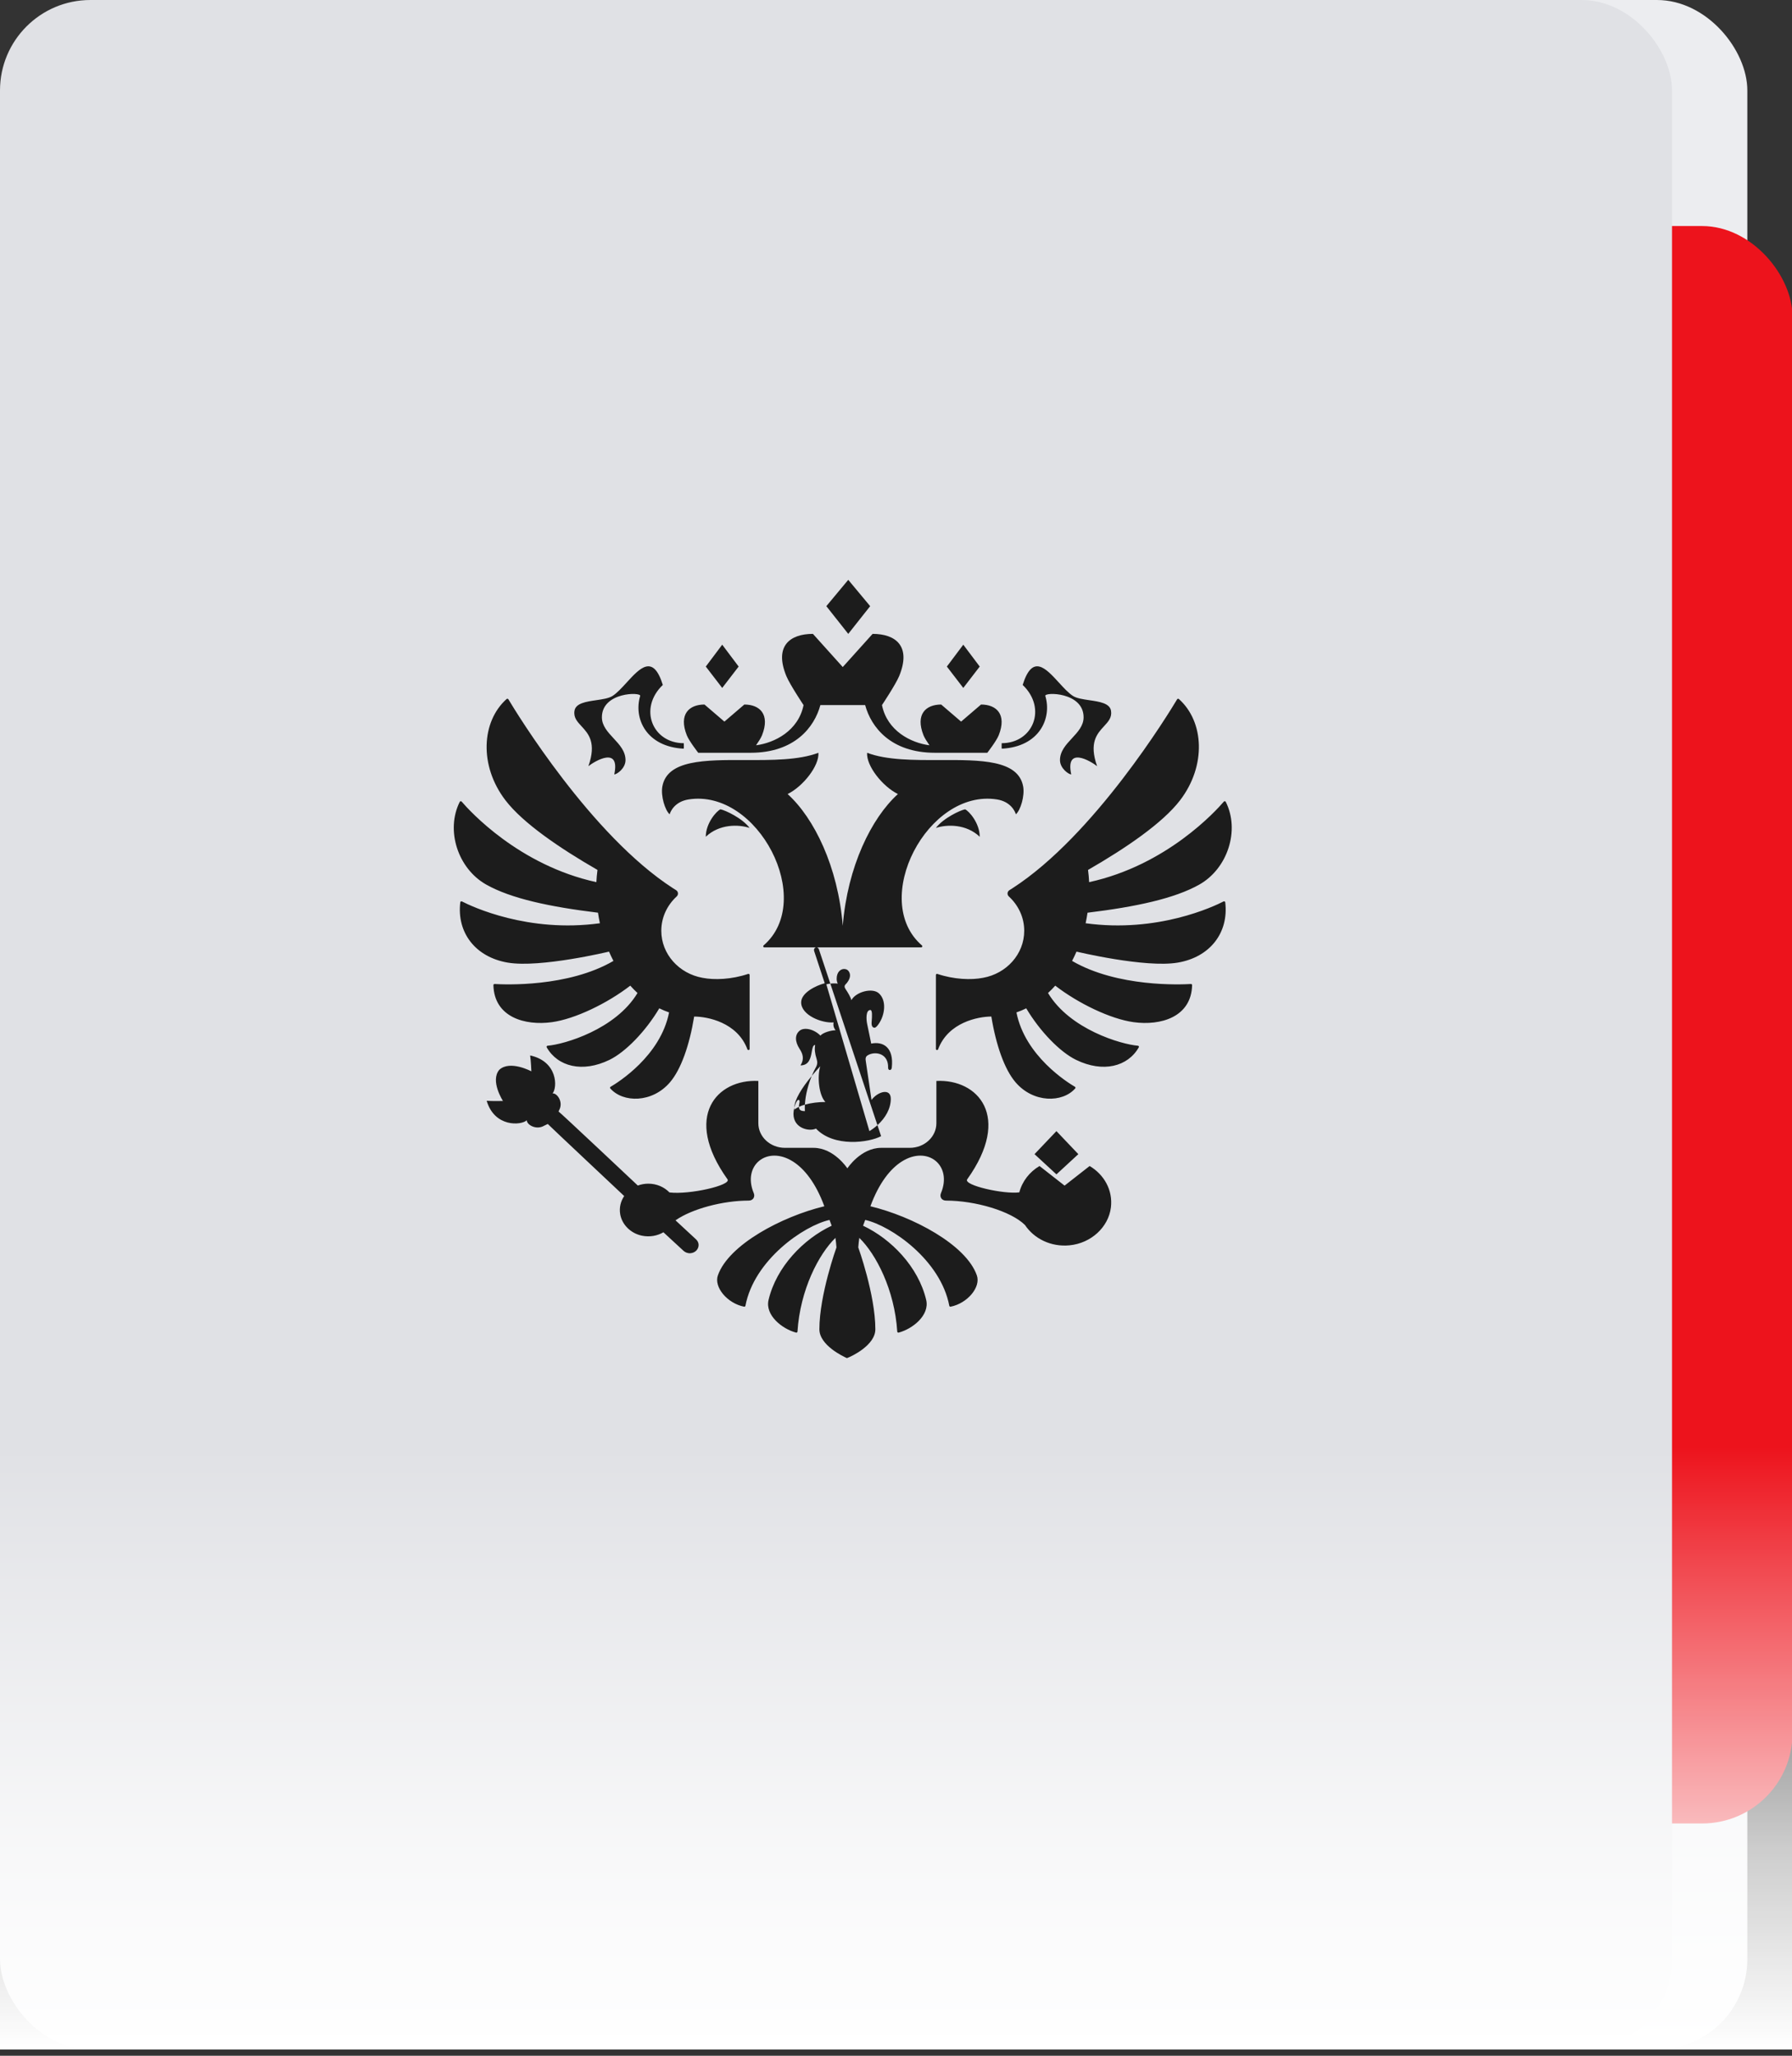
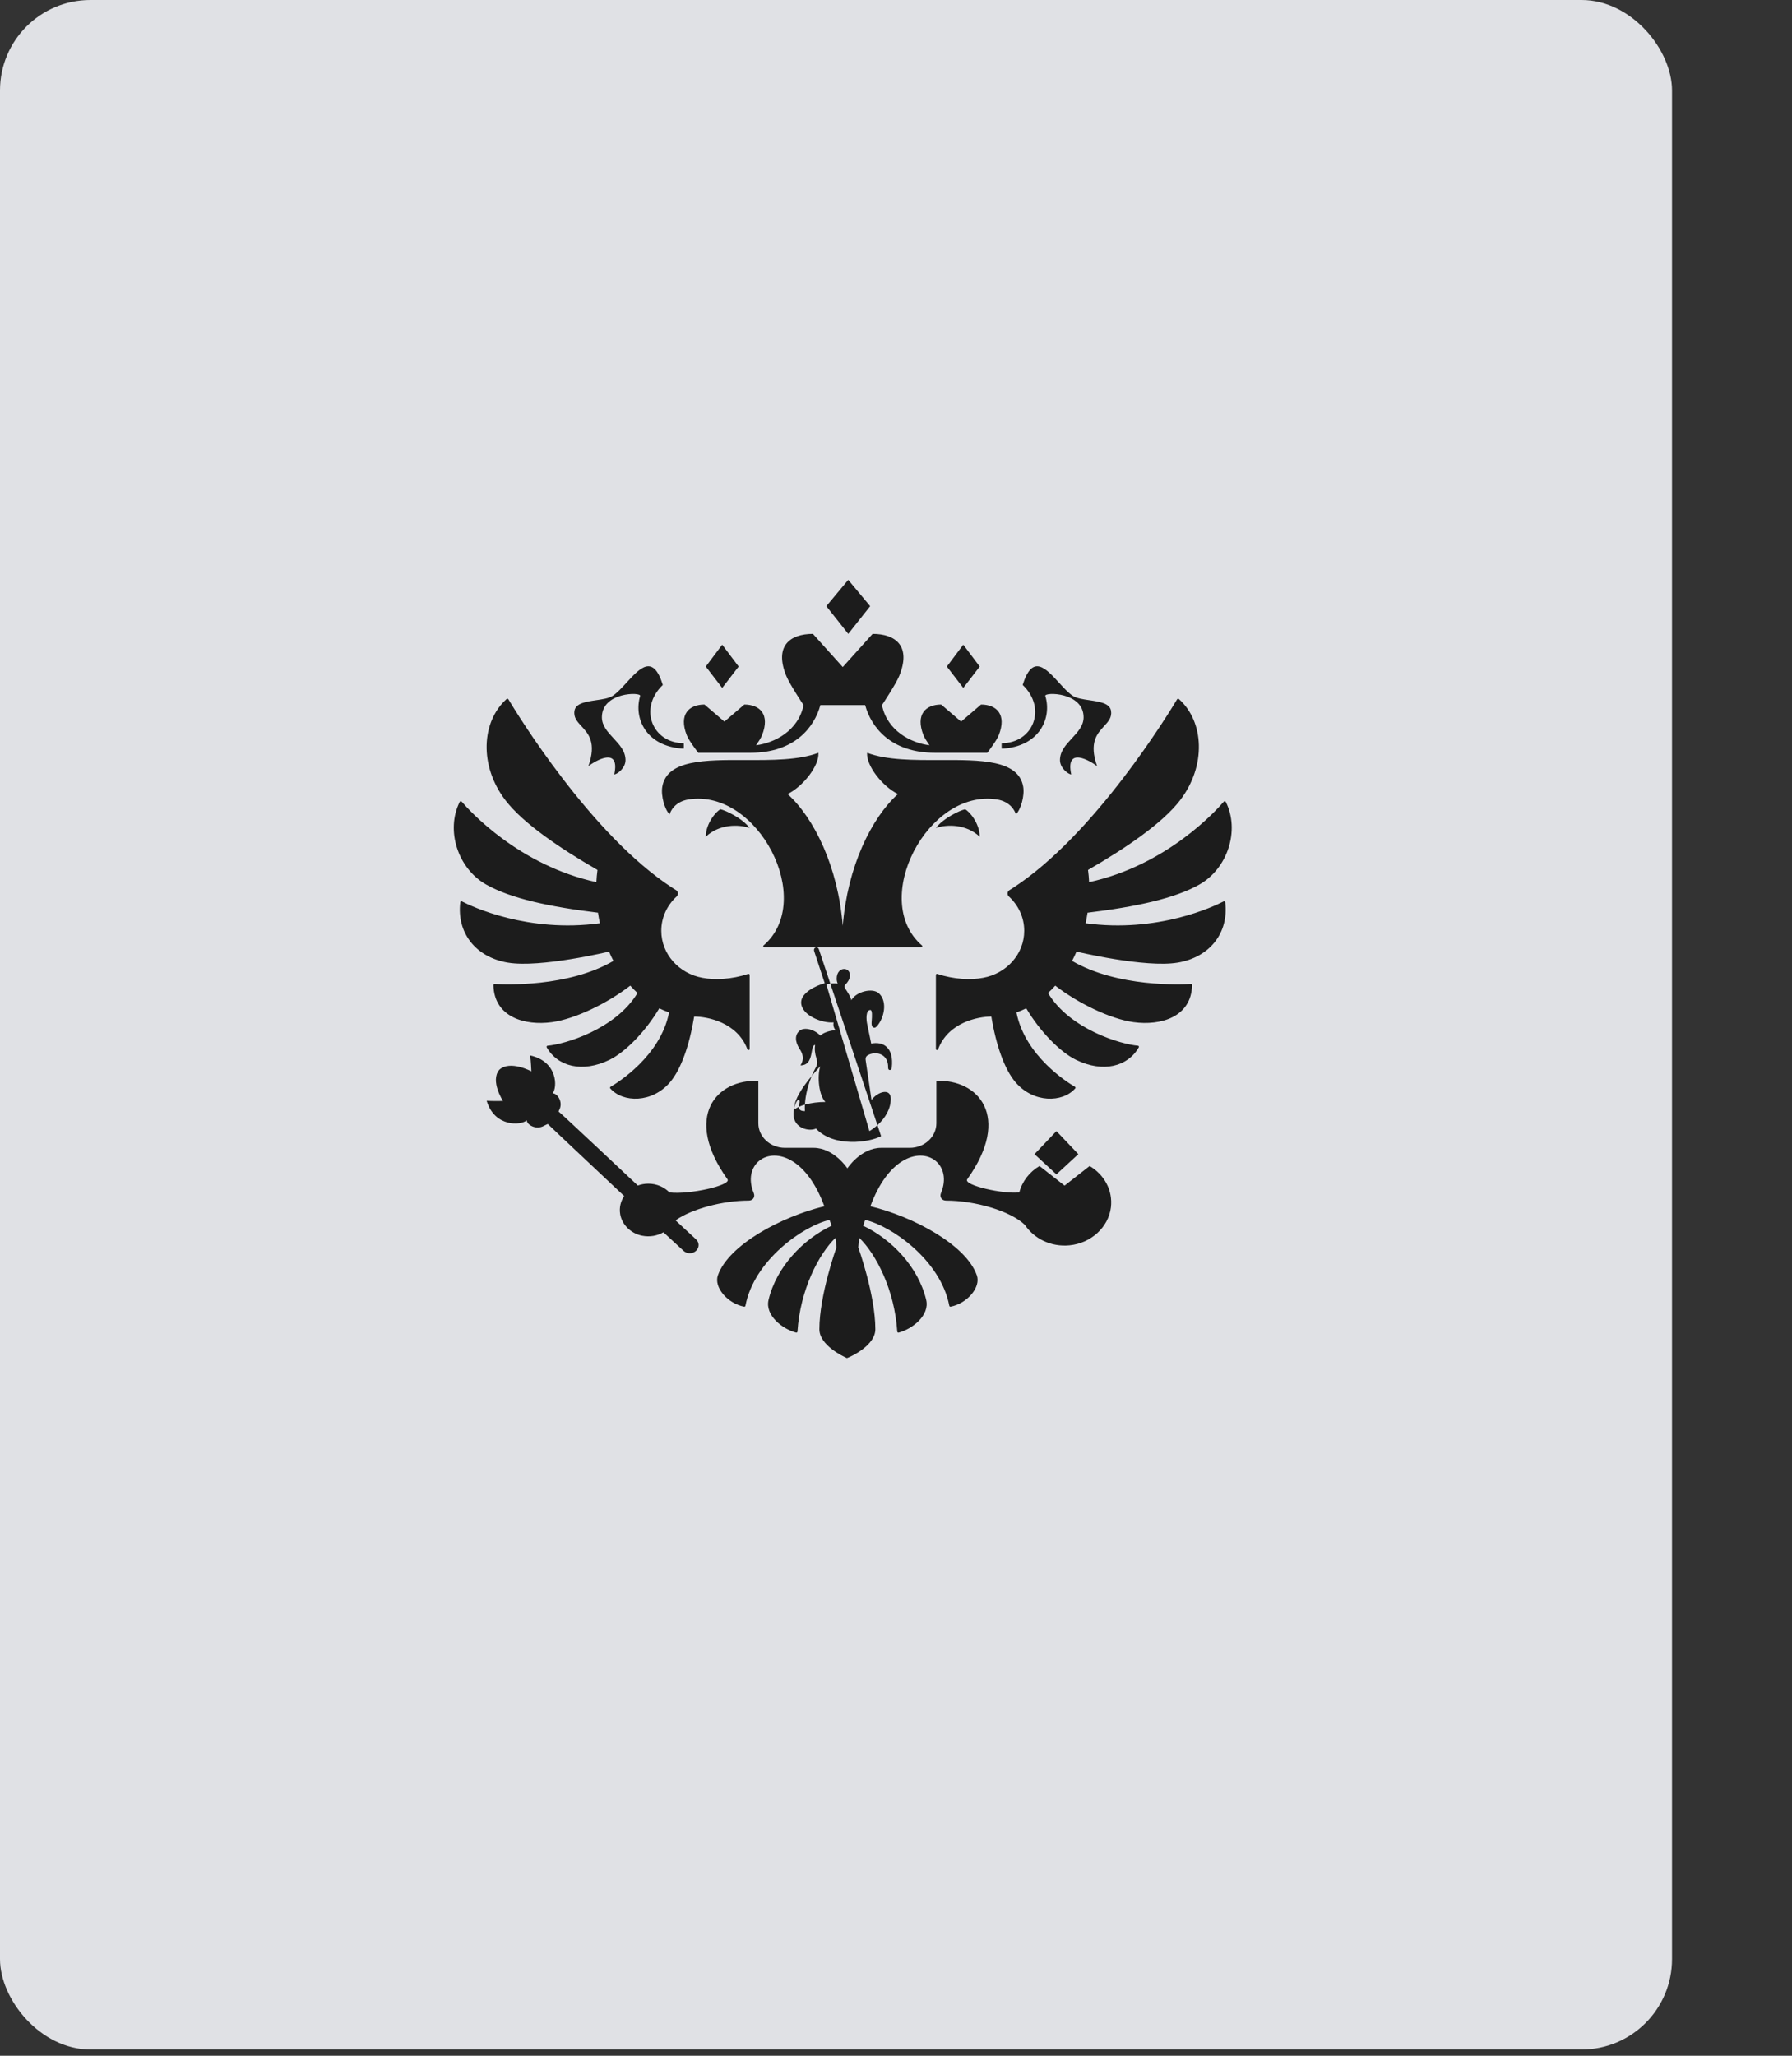
<svg xmlns="http://www.w3.org/2000/svg" width="150" height="172" viewBox="0 0 150 172" fill="none">
  <rect x="0" y="0" width="150" height="172" fill="#333333" stroke="none" />
  <g clip-path="url(#clip0_1746_502)">
-     <rect x="7.565" width="138.696" height="171.478" rx="7.565" fill="#ECEDF0" />
-     <rect x="36.565" y="18.913" width="113.478" height="133.652" rx="7.565" fill="#ED131C" />
    <rect width="139.957" height="171.478" rx="7.565" fill="#E0E1E5" />
    <path fill-rule="evenodd" clip-rule="evenodd" d="M71.003 48.513L72.837 50.716H72.838L71.003 53.035L69.169 50.716L71.003 48.513ZM51.418 64.792C51.926 62.414 49.821 63.659 49.252 64.103H49.252C49.947 62.138 49.253 61.388 48.674 60.762C48.311 60.369 47.993 60.025 48.089 59.46C48.195 58.833 49.065 58.706 49.907 58.583C50.441 58.505 50.964 58.428 51.274 58.227C51.653 57.981 52.05 57.547 52.45 57.11C53.55 55.907 54.669 54.682 55.481 57.307C53.418 59.279 54.619 62.181 57.238 62.181C57.238 62.181 57.253 62.607 57.23 62.641C54.105 62.483 53.016 60.119 53.586 58.227C53.688 57.892 50.382 57.883 50.382 60.013C50.382 60.72 50.867 61.242 51.357 61.77C51.856 62.307 52.359 62.849 52.359 63.596C52.359 64.286 51.638 64.792 51.418 64.792ZM87.499 58.227C87.398 57.892 90.703 57.883 90.703 60.013C90.703 60.72 90.218 61.242 89.728 61.77C89.229 62.307 88.726 62.849 88.726 63.596C88.726 64.286 89.447 64.792 89.668 64.792C89.159 62.414 91.265 63.659 91.833 64.103C91.139 62.138 91.832 61.389 92.412 60.762C92.775 60.37 93.093 60.025 92.997 59.46C92.89 58.833 92.02 58.706 91.178 58.583C90.644 58.504 90.122 58.428 89.811 58.227C89.433 57.981 89.035 57.547 88.635 57.11C87.536 55.907 86.416 54.682 85.604 57.307C87.668 59.279 86.467 62.181 83.847 62.181C83.847 62.181 83.832 62.607 83.856 62.641C86.981 62.483 88.071 60.12 87.499 58.227H87.499ZM78.71 63.591C82.073 63.58 85.244 63.569 85.645 65.808V65.808C85.786 66.592 85.425 67.787 85.034 68.131C84.965 67.882 84.601 67.069 83.451 66.887C77.64 65.971 72.79 75.32 77.169 79.1C77.235 79.158 77.197 79.264 77.108 79.264H68.359C68.349 79.263 68.339 79.263 68.329 79.264H63.98C63.89 79.264 63.852 79.158 63.919 79.1C68.298 75.32 63.447 65.971 57.637 66.887C56.487 67.069 56.123 67.882 56.053 68.131C55.662 67.787 55.301 66.592 55.441 65.808C55.843 63.569 59.014 63.58 62.378 63.591C64.579 63.599 66.862 63.607 68.505 62.984C68.586 64.064 67.227 65.795 65.928 66.436C68.148 68.448 70.142 72.502 70.543 77.455C70.945 72.502 72.939 68.448 75.16 66.436C73.861 65.795 72.502 64.064 72.582 62.984C74.225 63.607 76.508 63.599 78.71 63.591ZM67.949 90.019C68.064 89.74 68.18 89.502 68.281 89.324C68.436 89.052 68.436 88.852 68.346 88.57C68.209 88.145 68.172 87.762 68.233 87.431C68.052 87.431 68.006 87.684 67.95 87.995C67.86 88.492 67.743 89.138 67.005 89.138C67.328 88.631 67.22 88.199 66.933 87.762C66.521 87.13 66.533 86.571 66.927 86.241C67.32 85.913 68.146 86.109 68.674 86.647C68.898 86.383 69.579 86.199 69.941 86.199C69.786 86.001 69.729 85.785 69.778 85.542C68.782 85.625 67.061 84.932 67.061 83.867C67.061 83.067 68.278 82.463 69.035 82.266L68.151 79.579L68.151 79.579C68.096 79.397 68.207 79.273 68.329 79.264H68.359C68.434 79.27 68.508 79.319 68.546 79.426L69.502 82.296C69.377 82.309 69.259 82.329 69.169 82.356L72.775 94.638C73.016 94.49 73.242 94.323 73.446 94.139L73.753 95.06C72.763 95.594 69.805 96.02 68.3 94.425C67.779 94.69 66.416 94.438 66.416 93.186C66.416 93.069 66.441 92.869 66.492 92.663C66.491 92.721 66.495 92.776 66.503 92.829H66.504C66.609 92.746 66.735 92.672 66.875 92.606C66.884 92.899 67.072 92.962 67.374 92.964C67.364 92.785 67.364 92.604 67.374 92.423C67.904 92.271 68.529 92.2 69.091 92.2C68.557 91.665 68.387 90.112 68.66 89.211C68.41 89.48 68.171 89.751 67.949 90.019ZM67.374 92.423C67.421 91.551 67.681 90.671 67.949 90.019C67.104 91.037 66.502 92.011 66.492 92.663C66.536 92.484 66.6 92.301 66.684 92.162C66.847 91.893 66.971 92.049 66.919 92.268C66.887 92.405 66.873 92.516 66.875 92.606C67.026 92.535 67.195 92.474 67.374 92.423ZM73.446 94.139C74.119 93.534 74.564 92.754 74.564 91.93C74.564 91.014 73.477 91.318 72.949 92.032C72.902 91.706 72.855 91.386 72.81 91.071L72.809 91.069L72.809 91.068C72.693 90.266 72.582 89.497 72.464 88.73C72.419 88.436 72.539 88.33 72.73 88.241L72.73 88.241C73.37 87.947 74.374 88.185 74.34 89.332C74.332 89.592 74.626 89.592 74.647 89.327C74.838 87.609 73.903 87.114 72.924 87.315C72.885 87.124 72.848 86.941 72.812 86.763L72.812 86.763L72.812 86.763L72.812 86.762L72.812 86.762C72.737 86.39 72.666 86.042 72.59 85.696C72.499 85.282 72.466 84.505 72.853 84.505C73.035 84.505 72.993 85.061 72.967 85.408L72.96 85.497L72.958 85.54C72.94 85.813 73.019 85.979 73.198 85.987C73.31 85.992 73.449 85.816 73.532 85.698C74.092 84.912 74.222 83.695 73.566 83.108C73.017 82.615 71.642 82.982 71.264 83.684C71.207 83.419 70.934 82.983 70.803 82.793C70.676 82.607 70.643 82.48 70.819 82.317C70.902 82.238 71.152 81.929 71.152 81.609C71.152 81.42 71.034 81.072 70.659 81.072C70.363 81.072 70.034 81.326 70.034 81.893C70.034 82.019 70.059 82.154 70.125 82.299C70.002 82.274 69.741 82.272 69.502 82.296L73.446 94.139ZM78.34 69.273C79.267 68.961 80.884 68.937 82.008 70.01L82.008 70.01C82.008 68.862 81.098 67.843 80.78 67.713C80.363 67.794 78.948 68.46 78.34 69.273ZM59.078 70.01C60.204 68.937 61.82 68.961 62.747 69.273C62.142 68.46 60.724 67.794 60.308 67.713C59.99 67.843 59.078 68.862 59.078 70.01L59.078 70.01ZM82.008 55.769L82.008 55.769L82.008 55.769V55.769ZM82.008 55.769L80.632 53.939L79.258 55.769L80.632 57.557L82.008 55.769ZM90.263 96.565L90.263 96.565V96.565L90.263 96.565ZM88.429 94.638L90.263 96.565L88.429 98.256L86.595 96.565L88.429 94.638ZM61.829 55.769L60.453 53.939L59.079 55.769L60.453 57.557L61.829 55.769H61.829ZM62.828 62.983H58.446C58.434 62.967 57.677 61.997 57.487 61.514C56.796 59.763 57.678 58.946 58.969 58.946L60.636 60.375L62.304 58.946C63.596 58.946 64.477 59.763 63.787 61.514C63.698 61.738 63.488 62.067 63.287 62.356C64.841 62.154 66.826 61.148 67.262 58.994C67.262 58.994 66.112 57.269 65.825 56.571C64.788 54.061 66.111 53.035 68.046 53.035L70.543 55.81L73.041 53.035C74.976 53.035 76.299 54.061 75.263 56.571C74.974 57.269 73.826 58.993 73.826 58.993C74.261 61.148 76.245 62.154 77.8 62.356C77.6 62.067 77.388 61.738 77.3 61.514C76.608 59.763 77.493 58.946 78.782 58.946L80.45 60.375L82.118 58.946C83.408 58.946 84.292 59.763 83.6 61.514C83.408 62.001 82.642 62.983 82.642 62.983H78.26C74.575 62.983 72.919 60.847 72.418 58.993H68.67C68.169 60.847 66.511 62.983 62.828 62.983ZM102.42 75.421C101.617 75.834 96.906 78.075 90.873 77.246C90.935 76.954 90.988 76.659 91.032 76.364C95.047 75.876 98.312 75.184 100.392 74.009C102.763 72.668 103.8 69.469 102.603 67.088C102.572 67.028 102.486 67.017 102.443 67.067C101.788 67.834 97.663 72.391 91.166 73.807C91.149 73.465 91.119 73.124 91.074 72.785C94.229 70.968 97.31 68.873 98.778 66.958C100.995 64.063 100.791 60.37 98.681 58.487C98.659 58.468 98.63 58.459 98.602 58.463C98.573 58.467 98.548 58.484 98.532 58.508C97.864 59.627 91.615 69.885 84.754 74.314C84.67 74.369 84.585 74.422 84.5 74.474C84.304 74.595 84.282 74.855 84.45 75.009C85.241 75.737 85.733 76.751 85.733 77.876C85.733 79.831 84.248 81.458 82.286 81.811C81.288 82.007 79.849 81.95 78.466 81.486C78.404 81.466 78.34 81.507 78.34 81.571V87.766C78.34 87.865 78.489 87.89 78.524 87.794C79.365 85.533 81.881 85.052 82.981 85.052C83.377 87.469 84.085 89.472 85.004 90.549C86.5 92.3 88.943 92.276 90.002 91.065C90.02 91.045 90.027 91.018 90.023 90.992C90.018 90.965 90.002 90.942 89.979 90.93C89.356 90.566 85.795 88.346 85.082 84.706C85.363 84.607 85.638 84.496 85.901 84.364C87.05 86.296 88.724 88.017 90.071 88.675C92.334 89.777 94.406 89.241 95.324 87.627C95.358 87.57 95.317 87.499 95.249 87.493C93.85 87.379 89.554 86.129 87.725 83.083C87.934 82.887 88.139 82.684 88.33 82.467C90.244 83.947 92.95 85.255 94.888 85.522C97.154 85.835 99.723 85.101 99.786 82.423C99.787 82.369 99.739 82.325 99.684 82.329C98.877 82.378 93.541 82.614 89.739 80.397C89.871 80.142 89.995 79.883 90.109 79.619C90.109 79.619 95.854 80.998 98.576 80.541C101.281 80.088 102.865 78.039 102.559 75.492C102.551 75.428 102.478 75.391 102.42 75.421L102.42 75.421ZM51.348 80.398C51.216 80.143 51.092 79.883 50.978 79.619V79.619C50.978 79.619 45.233 80.998 42.512 80.541C39.807 80.088 38.224 78.041 38.528 75.493C38.536 75.429 38.609 75.391 38.669 75.422C39.478 75.838 44.186 78.074 50.214 77.246C50.151 76.953 50.098 76.659 50.055 76.363C46.039 75.875 42.775 75.184 40.694 74.008C38.325 72.668 37.288 69.47 38.483 67.088C38.513 67.028 38.601 67.018 38.645 67.07C39.307 67.842 43.428 72.391 49.92 73.807C49.937 73.465 49.967 73.124 50.012 72.785C46.857 70.967 43.776 68.873 42.309 66.958C40.091 64.063 40.296 60.371 42.403 58.487C42.449 58.447 42.524 58.457 42.556 58.51C43.229 59.636 49.475 69.888 56.332 74.314C56.416 74.368 56.502 74.422 56.587 74.474C56.783 74.595 56.805 74.855 56.637 75.008C55.847 75.736 55.354 76.75 55.354 77.875C55.354 79.831 56.839 81.458 58.802 81.811C59.798 82.007 61.238 81.95 62.62 81.486C62.682 81.466 62.748 81.507 62.748 81.571V87.766C62.748 87.865 62.599 87.89 62.562 87.795C61.722 85.533 59.207 85.053 58.105 85.053C57.709 87.47 57.003 89.472 56.084 90.549C54.588 92.301 52.144 92.276 51.084 91.065C51.067 91.045 51.06 91.018 51.064 90.992C51.069 90.966 51.085 90.943 51.108 90.93C51.73 90.567 55.292 88.346 56.005 84.706C55.725 84.608 55.45 84.496 55.186 84.364C54.036 86.297 52.363 88.018 51.017 88.675C48.753 89.777 46.681 89.241 45.762 87.627C45.73 87.57 45.77 87.5 45.837 87.493C47.237 87.38 51.532 86.129 53.362 83.083C53.153 82.888 52.949 82.684 52.757 82.467C50.843 83.947 48.136 85.255 46.199 85.522C43.932 85.835 41.364 85.101 41.301 82.424C41.3 82.372 41.347 82.326 41.404 82.329C42.213 82.379 47.547 82.613 51.348 80.398ZM89.11 99.197L87.013 97.557C86.177 98.052 85.562 98.839 85.323 99.761C84.062 99.937 80.624 99.177 80.958 98.674C84.726 93.403 81.844 90.265 78.38 90.44V93.98C78.38 95.116 77.382 96.037 76.153 96.037H73.761C72.046 96.037 70.929 97.753 70.929 97.753C70.929 97.753 69.812 96.037 68.096 96.037H65.704C64.474 96.037 63.478 95.116 63.478 93.98V90.44C60.014 90.265 57.13 93.403 60.899 98.674C61.23 99.172 57.696 99.971 56.039 99.769C55.602 99.319 54.972 99.035 54.267 99.035C53.967 99.035 53.669 99.088 53.388 99.191C53.388 99.191 46.874 93.058 46.755 92.998L46.809 92.874C47.179 92.184 46.612 91.433 46.253 91.485C46.67 90.988 46.69 88.81 44.376 88.306C44.443 88.744 44.478 89.636 44.478 89.636C44.478 89.636 42.692 88.676 41.795 89.505C41.008 90.433 42.101 92.115 42.101 92.115C42.101 92.115 41.187 92.137 40.737 92.099C41.399 94.327 43.62 94.169 44.101 93.729C44.069 94.084 44.873 94.588 45.553 94.183L45.852 94.04C45.905 94.11 52.249 100.07 52.249 100.07C51.958 100.501 51.819 101.028 51.914 101.591C52.065 102.47 52.802 103.199 53.742 103.388C54.407 103.521 55.031 103.392 55.532 103.101L57.212 104.651C57.361 104.786 57.563 104.87 57.789 104.854C58.2 104.827 58.507 104.496 58.476 104.116C58.463 103.945 58.375 103.798 58.254 103.686C58.227 103.656 56.543 102.102 56.543 102.102C57.932 101.133 60.52 100.451 62.668 100.451C63.045 100.451 63.222 100.134 63.092 99.822C62.119 97.495 64.212 95.809 66.376 97.182C67.32 97.78 68.279 98.959 69.001 100.925C65.45 101.781 60.992 104.136 60.09 106.707C59.742 107.7 60.89 109.053 62.283 109.326C62.308 109.331 62.333 109.327 62.355 109.313C62.376 109.299 62.391 109.278 62.396 109.253C63.124 105.415 67.275 102.554 69.435 102.068L69.515 102.284L69.516 102.285C69.538 102.345 69.552 102.383 69.616 102.552C67.264 103.658 64.983 105.992 64.331 108.766C64.032 110.036 65.457 111.182 66.633 111.495C66.692 111.511 66.75 111.47 66.753 111.413C66.977 107.905 68.535 104.926 69.93 103.57C69.968 103.835 69.997 104.101 70.016 104.368C70.016 104.368 68.587 108.328 68.587 111.216C68.587 112.56 70.596 113.498 70.892 113.63C71.263 113.498 73.271 112.56 73.271 111.216C73.271 108.327 71.842 104.368 71.842 104.368C71.861 104.101 71.89 103.835 71.929 103.57C73.323 104.926 74.882 107.904 75.105 111.412C75.108 111.469 75.167 111.511 75.225 111.495C76.402 111.182 77.826 110.037 77.528 108.766C76.875 105.992 74.595 103.659 72.243 102.552L72.319 102.348L72.319 102.348L72.348 102.27L72.423 102.068C74.584 102.554 78.734 105.415 79.462 109.253C79.467 109.278 79.482 109.299 79.503 109.313C79.525 109.326 79.55 109.331 79.575 109.326C80.967 109.053 82.117 107.7 81.767 106.707C80.867 104.136 76.408 101.781 72.857 100.925C73.58 98.959 74.539 97.78 75.483 97.182C77.646 95.809 79.738 97.495 78.765 99.823C78.635 100.134 78.812 100.451 79.19 100.451C81.62 100.451 84.613 101.324 85.797 102.495C86.554 103.624 87.953 104.346 89.531 104.192C91.325 104.017 92.787 102.677 92.989 101.021C93.165 99.57 92.411 98.267 91.208 97.557L89.11 99.198L89.11 99.197Z" fill="#1C1C1C" />
-     <rect y="121.043" width="150.043" height="50.435" fill="url(#paint0_linear_1746_502)" />
  </g>
  <defs>
    <linearGradient id="paint0_linear_1746_502" x1="75.022" y1="121.043" x2="75.022" y2="171.478" gradientUnits="userSpaceOnUse">
      <stop stop-color="white" stop-opacity="0" />
      <stop offset="0.663" stop-color="white" stop-opacity="0.75" />
      <stop offset="1" stop-color="white" />
    </linearGradient>
    <clipPath id="clip0_1746_502">
      <rect width="150" height="172" fill="white" />
    </clipPath>
  </defs>
</svg>